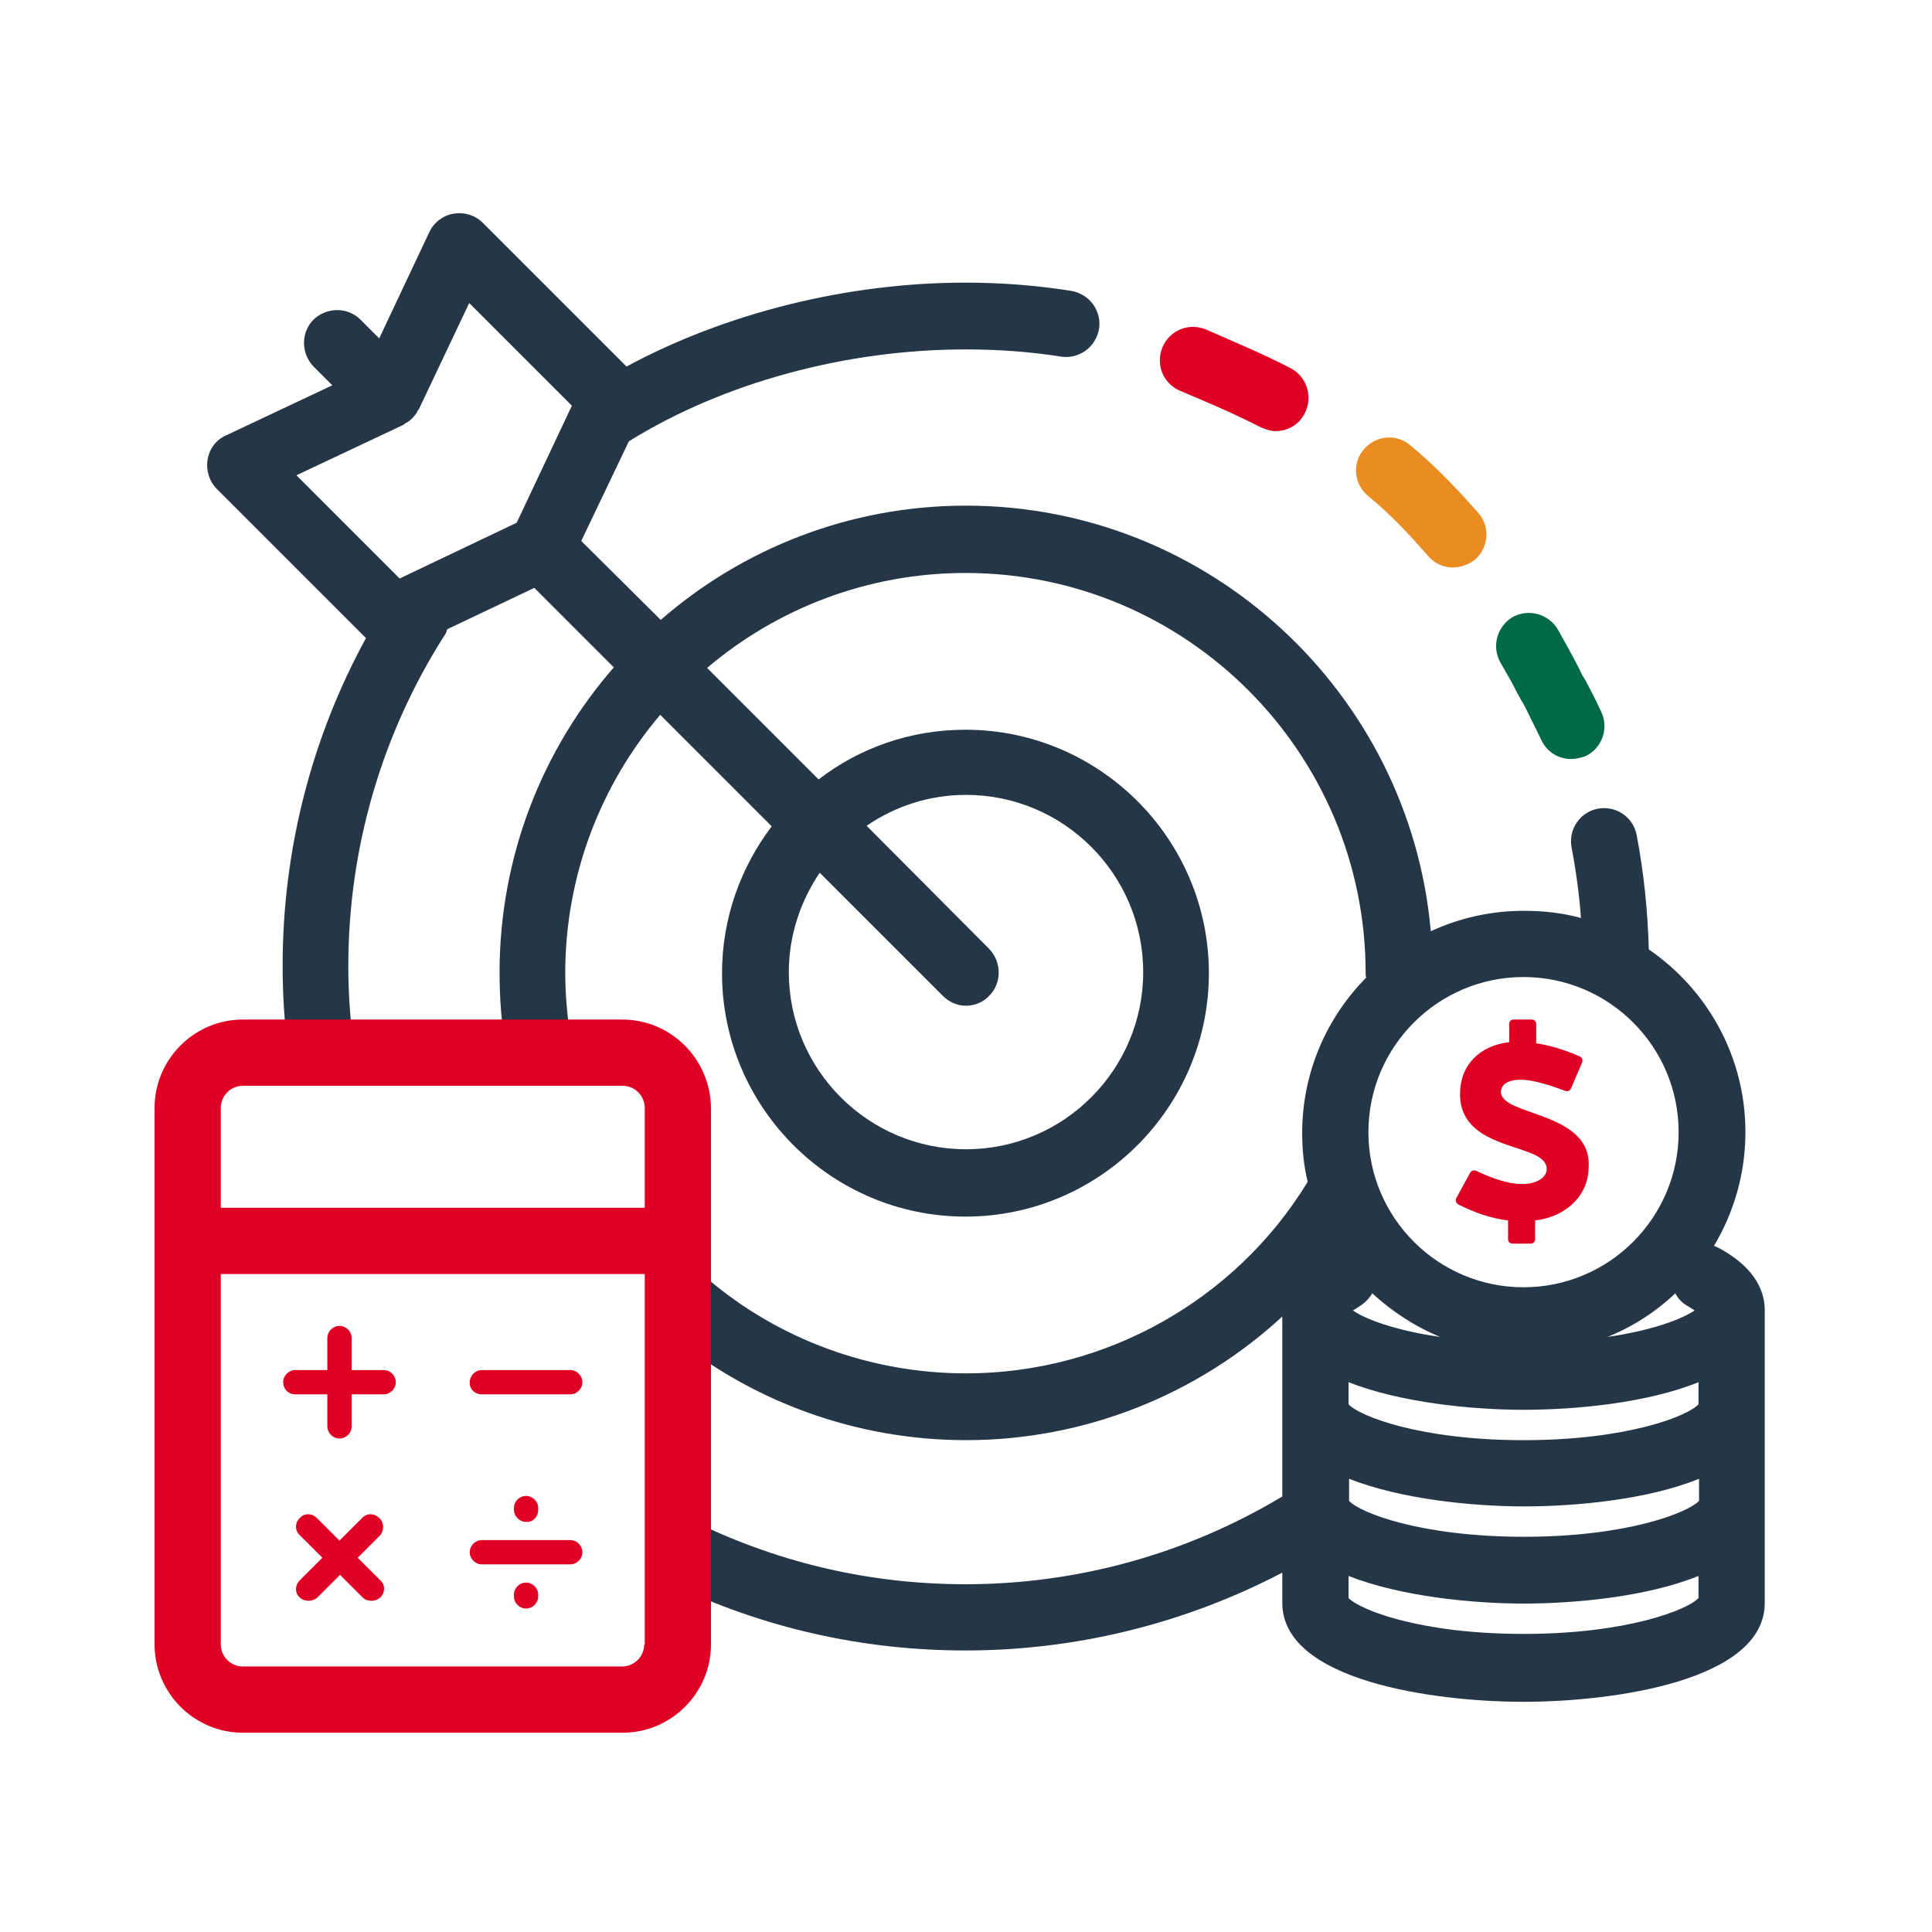
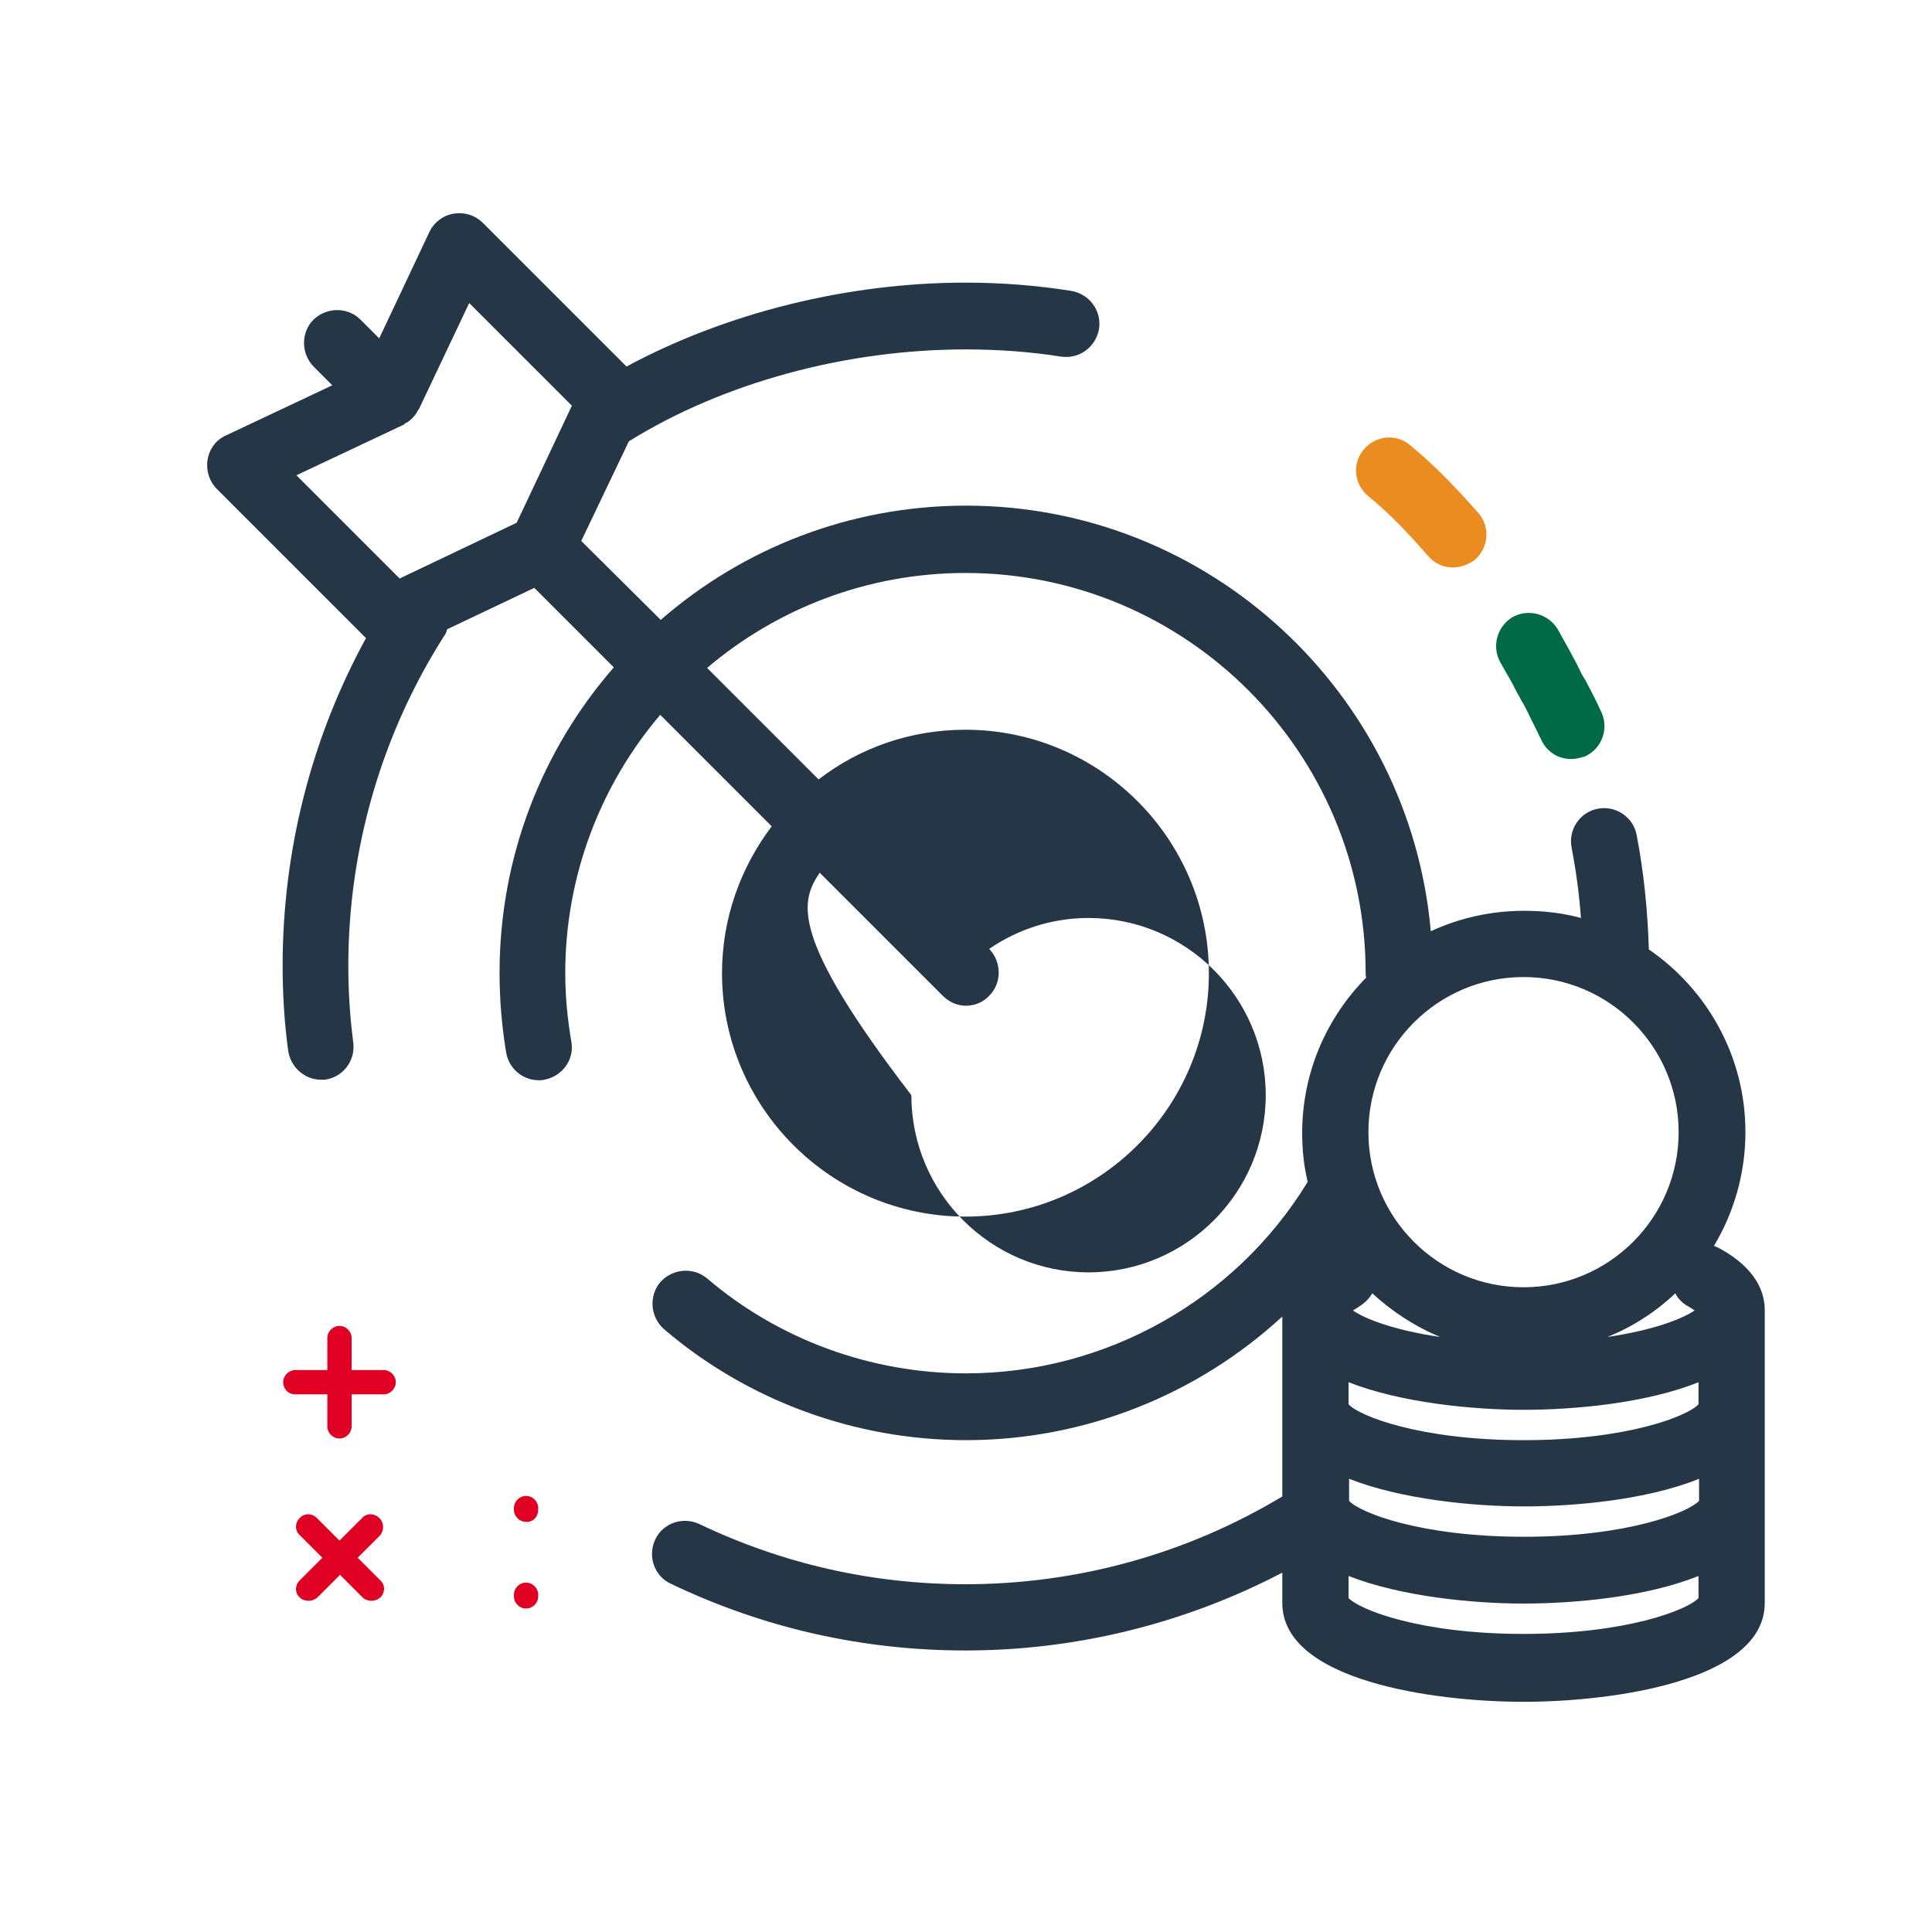
<svg xmlns="http://www.w3.org/2000/svg" version="1.1" id="Artwork" x="0px" y="0px" viewBox="0 0 350 350" style="enable-background:new 0 0 350 350;" xml:space="preserve">
  <g>
    <path style="fill:#006946;" d="M284.6,137.5c-2.3,0-4.4-1.3-5.4-3.5c-0.8-1.7-1.7-3.4-2.6-5.3c-0.3-0.6-0.6-1.2-1-1.8   c-0.2-0.4-0.4-0.8-0.7-1.3c-0.4-0.7-0.7-1.4-1.1-2.1l-2-3.5c-1.6-2.9-0.6-6.5,2.2-8.2c2.9-1.6,6.5-0.6,8.2,2.2l2,3.6   c0.5,0.9,0.9,1.7,1.4,2.6c0.2,0.4,0.4,0.8,0.6,1.2c0.3,0.7,0.6,1.2,1,1.8c1,1.9,2,3.8,2.9,5.8c1.4,3,0.1,6.6-2.9,8   C286.3,137.3,285.5,137.5,284.6,137.5z" />
  </g>
  <g>
    <path style="fill:#EB8C21;" d="M263.2,102.8c-1.7,0-3.3-0.7-4.5-2.1c-2.8-3.2-6.6-7.4-10.8-10.8c-2.6-2.1-3-5.9-0.9-8.4   c2.1-2.6,5.9-3,8.4-0.9c5,4.1,9.2,8.7,12.4,12.3c2.2,2.5,1.9,6.3-0.6,8.5C266,102.3,264.6,102.8,263.2,102.8z" />
  </g>
-   <path style="fill:#253746;" d="M311.6,226.2c-0.4-0.2-0.8-0.4-1.1-0.5c3.6-6,5.7-13.1,5.7-20.6c0-13.8-7-25.9-17.5-33.1  c-0.2-7-0.9-13.9-2.2-20.7c-0.6-3.3-3.8-5.4-7-4.8c-3.3,0.6-5.4,3.8-4.8,7c0.8,4.2,1.4,8.5,1.7,12.8c-3.3-0.9-6.7-1.3-10.3-1.3  c-6,0-11.7,1.3-16.9,3.7c-3.8-43.1-40.1-77.1-84.2-77.1c-21.1,0-40.5,7.8-55.3,20.7L105.3,98l8.6-18c0,0,0.1,0,0.1-0.1  c17.1-10.6,39.3-16.6,60.9-16.6c5.8,0,11.6,0.4,17.3,1.3c3.3,0.5,6.3-1.7,6.9-5c0.5-3.3-1.7-6.3-5-6.9c-6.3-1-12.7-1.5-19.2-1.5  c-21.4,0-43.4,5.5-61.4,15.2l-26-26c-1.4-1.4-3.3-2-5.3-1.7c-1.9,0.3-3.6,1.6-4.4,3.3l-9.1,19.3l-3.4-3.4c-2.3-2.3-6.1-2.3-8.5,0  c-2.3,2.3-2.3,6.1,0,8.5l3.4,3.4l-19.3,9.1c-1.8,0.8-3,2.5-3.3,4.4c-0.3,1.9,0.3,3.9,1.7,5.3l27,27c-9.9,18.1-15.1,38.5-15.1,59.3  c0,5.1,0.3,10.3,1,15.4c0.4,3,3,5.3,5.9,5.3c0.2,0,0.5,0,0.7,0c3.3-0.4,5.6-3.4,5.2-6.7c-0.6-4.6-0.9-9.3-0.9-13.9  c0-21.2,6-41.9,17.3-59.7c0.3-0.4,0.5-0.8,0.6-1.3l15.8-7.5l14.4,14.4c-12.9,14.8-20.7,34.2-20.7,55.3c0,4.9,0.4,9.7,1.2,14.5  c0.5,2.9,3,5,5.9,5c0.3,0,0.7,0,1-0.1c3.3-0.6,5.5-3.7,4.9-6.9c-0.7-4.1-1.1-8.3-1.1-12.4c0-17.8,6.5-34.2,17.2-46.8l20.2,20.2  c-5.6,7.4-9,16.6-9,26.6c0,24.3,19.8,44.1,44.1,44.1s44.1-19.8,44.1-44.1s-19.8-44.1-44.1-44.1c-10,0-19.2,3.3-26.6,9l-20.2-20.2  c12.6-10.7,29-17.2,46.8-17.2c40,0,72.5,32.5,72.5,72.5c0,0.3,0,0.5,0.1,0.8c-7.2,7.3-11.6,17.2-11.6,28.2c0,3,0.3,5.9,1,8.8  c-13.1,21.5-36.7,34.7-61.9,34.7c-17.2,0-33.9-6.1-46.9-17.2c-2.5-2.1-6.3-1.8-8.5,0.7c-2.1,2.5-1.8,6.3,0.7,8.5  c15.2,13,34.7,20.1,54.7,20.1c21.5,0,41.9-8.2,57.3-22.4v32.6c-17.3,10.4-37.1,15.9-57.4,15.9c-16.9,0-33.1-3.7-48.2-10.9  c-3-1.4-6.6-0.2-8,2.8c-1.4,3-0.2,6.6,2.8,8c16.7,8,34.7,12.1,53.4,12.1c20.1,0,39.8-4.9,57.4-14.1v5.5c0,14.1,27.5,17.9,43.7,17.9  s43.7-3.8,43.7-17.9v-52.7C319.8,234.3,318.3,229.9,311.6,226.2z M93.6,94.7l-21.2,10.1L53.7,86.1L73,77c0.2-0.1,0.3-0.2,0.4-0.3  c0.1-0.1,0.2-0.1,0.4-0.2c0.6-0.4,1.2-1,1.6-1.6c0.1-0.1,0.1-0.2,0.2-0.4c0.1-0.1,0.2-0.3,0.3-0.4L85,54.9l18.6,18.6L93.6,94.7z   M148.5,158.1l22.3,22.3c1.2,1.2,2.7,1.8,4.2,1.8s3.1-0.6,4.2-1.8c2.3-2.3,2.3-6.1,0-8.5L157,149.6c5.1-3.5,11.3-5.6,18-5.6  c17.7,0,32.1,14.4,32.1,32.1s-14.4,32.1-32.1,32.1s-32.1-14.4-32.1-32.1C142.9,169.5,145,163.3,148.5,158.1z M307.8,271.9  c-2,2.1-12.9,6.5-31.7,6.5s-29.8-4.4-31.7-6.5v-4c9.4,3.7,22.4,5,31.7,5s22.3-1.2,31.7-5V271.9z M303.5,234.3c0.5,1,1.3,1.8,2.4,2.4  c0.5,0.3,0.8,0.5,1.1,0.7c-2.2,1.5-7.5,3.6-15.8,4.8C295.7,240.4,299.9,237.7,303.5,234.3z M276,260.9c-18.8,0-29.8-4.4-31.7-6.5v-4  c9.4,3.7,22.4,5,31.7,5s22.3-1.2,31.7-5v4C305.8,256.5,294.9,260.9,276,260.9z M245.1,237.4c0.3-0.2,0.7-0.4,1.1-0.7  c1-0.6,1.8-1.4,2.4-2.4c3.6,3.3,7.7,6,12.3,7.9C252.6,241,247.2,238.9,245.1,237.4z M304.1,205.1c0,15.5-12.6,28.1-28.1,28.1  s-28.1-12.6-28.1-28.1S260.5,177,276,177S304.1,189.6,304.1,205.1z M276,296c-18.8,0-29.7-4.4-31.7-6.5v-4c9.4,3.7,22.4,5,31.7,5  s22.3-1.2,31.7-5v4C305.8,291.6,294.8,296,276,296z" />
+   <path style="fill:#253746;" d="M311.6,226.2c-0.4-0.2-0.8-0.4-1.1-0.5c3.6-6,5.7-13.1,5.7-20.6c0-13.8-7-25.9-17.5-33.1  c-0.2-7-0.9-13.9-2.2-20.7c-0.6-3.3-3.8-5.4-7-4.8c-3.3,0.6-5.4,3.8-4.8,7c0.8,4.2,1.4,8.5,1.7,12.8c-3.3-0.9-6.7-1.3-10.3-1.3  c-6,0-11.7,1.3-16.9,3.7c-3.8-43.1-40.1-77.1-84.2-77.1c-21.1,0-40.5,7.8-55.3,20.7L105.3,98l8.6-18c0,0,0.1,0,0.1-0.1  c17.1-10.6,39.3-16.6,60.9-16.6c5.8,0,11.6,0.4,17.3,1.3c3.3,0.5,6.3-1.7,6.9-5c0.5-3.3-1.7-6.3-5-6.9c-6.3-1-12.7-1.5-19.2-1.5  c-21.4,0-43.4,5.5-61.4,15.2l-26-26c-1.4-1.4-3.3-2-5.3-1.7c-1.9,0.3-3.6,1.6-4.4,3.3l-9.1,19.3l-3.4-3.4c-2.3-2.3-6.1-2.3-8.5,0  c-2.3,2.3-2.3,6.1,0,8.5l3.4,3.4l-19.3,9.1c-1.8,0.8-3,2.5-3.3,4.4c-0.3,1.9,0.3,3.9,1.7,5.3l27,27c-9.9,18.1-15.1,38.5-15.1,59.3  c0,5.1,0.3,10.3,1,15.4c0.4,3,3,5.3,5.9,5.3c0.2,0,0.5,0,0.7,0c3.3-0.4,5.6-3.4,5.2-6.7c-0.6-4.6-0.9-9.3-0.9-13.9  c0-21.2,6-41.9,17.3-59.7c0.3-0.4,0.5-0.8,0.6-1.3l15.8-7.5l14.4,14.4c-12.9,14.8-20.7,34.2-20.7,55.3c0,4.9,0.4,9.7,1.2,14.5  c0.5,2.9,3,5,5.9,5c0.3,0,0.7,0,1-0.1c3.3-0.6,5.5-3.7,4.9-6.9c-0.7-4.1-1.1-8.3-1.1-12.4c0-17.8,6.5-34.2,17.2-46.8l20.2,20.2  c-5.6,7.4-9,16.6-9,26.6c0,24.3,19.8,44.1,44.1,44.1s44.1-19.8,44.1-44.1s-19.8-44.1-44.1-44.1c-10,0-19.2,3.3-26.6,9l-20.2-20.2  c12.6-10.7,29-17.2,46.8-17.2c40,0,72.5,32.5,72.5,72.5c0,0.3,0,0.5,0.1,0.8c-7.2,7.3-11.6,17.2-11.6,28.2c0,3,0.3,5.9,1,8.8  c-13.1,21.5-36.7,34.7-61.9,34.7c-17.2,0-33.9-6.1-46.9-17.2c-2.5-2.1-6.3-1.8-8.5,0.7c-2.1,2.5-1.8,6.3,0.7,8.5  c15.2,13,34.7,20.1,54.7,20.1c21.5,0,41.9-8.2,57.3-22.4v32.6c-17.3,10.4-37.1,15.9-57.4,15.9c-16.9,0-33.1-3.7-48.2-10.9  c-3-1.4-6.6-0.2-8,2.8c-1.4,3-0.2,6.6,2.8,8c16.7,8,34.7,12.1,53.4,12.1c20.1,0,39.8-4.9,57.4-14.1v5.5c0,14.1,27.5,17.9,43.7,17.9  s43.7-3.8,43.7-17.9v-52.7C319.8,234.3,318.3,229.9,311.6,226.2z M93.6,94.7l-21.2,10.1L53.7,86.1L73,77c0.2-0.1,0.3-0.2,0.4-0.3  c0.1-0.1,0.2-0.1,0.4-0.2c0.6-0.4,1.2-1,1.6-1.6c0.1-0.1,0.1-0.2,0.2-0.4c0.1-0.1,0.2-0.3,0.3-0.4L85,54.9l18.6,18.6L93.6,94.7z   M148.5,158.1l22.3,22.3c1.2,1.2,2.7,1.8,4.2,1.8s3.1-0.6,4.2-1.8c2.3-2.3,2.3-6.1,0-8.5c5.1-3.5,11.3-5.6,18-5.6  c17.7,0,32.1,14.4,32.1,32.1s-14.4,32.1-32.1,32.1s-32.1-14.4-32.1-32.1C142.9,169.5,145,163.3,148.5,158.1z M307.8,271.9  c-2,2.1-12.9,6.5-31.7,6.5s-29.8-4.4-31.7-6.5v-4c9.4,3.7,22.4,5,31.7,5s22.3-1.2,31.7-5V271.9z M303.5,234.3c0.5,1,1.3,1.8,2.4,2.4  c0.5,0.3,0.8,0.5,1.1,0.7c-2.2,1.5-7.5,3.6-15.8,4.8C295.7,240.4,299.9,237.7,303.5,234.3z M276,260.9c-18.8,0-29.8-4.4-31.7-6.5v-4  c9.4,3.7,22.4,5,31.7,5s22.3-1.2,31.7-5v4C305.8,256.5,294.9,260.9,276,260.9z M245.1,237.4c0.3-0.2,0.7-0.4,1.1-0.7  c1-0.6,1.8-1.4,2.4-2.4c3.6,3.3,7.7,6,12.3,7.9C252.6,241,247.2,238.9,245.1,237.4z M304.1,205.1c0,15.5-12.6,28.1-28.1,28.1  s-28.1-12.6-28.1-28.1S260.5,177,276,177S304.1,189.6,304.1,205.1z M276,296c-18.8,0-29.7-4.4-31.7-6.5v-4c9.4,3.7,22.4,5,31.7,5  s22.3-1.2,31.7-5v4C305.8,291.6,294.8,296,276,296z" />
  <g>
-     <path style="fill:#DF0024;" d="M233.8,66.7c-5-2.6-10.1-4.7-15.3-7c-3.1-1.3-6.6,0.1-7.9,3.2c-1.3,3.1,0.1,6.6,3.2,7.9   c5,2.1,9.9,4.2,14.6,6.6c0.9,0.4,1.8,0.7,2.7,0.7c2.2,0,4.3-1.2,5.3-3.3C237.9,71.8,236.7,68.2,233.8,66.7z" />
-     <path style="fill:#DF0024;" d="M112.7,184.7H44c-8.8,0-16,7.2-16,16v97.2c0,8.8,7.2,16,16,16h68.8c8.8,0,16-7.2,16-16v-97.2   C128.7,191.9,121.6,184.7,112.7,184.7z M116.7,297.9c0,2.2-1.8,4-4,4H44c-2.2,0-4-1.8-4-4v-67.1h76.8V297.9z M116.7,218.8H40v-18.1   c0-2.2,1.8-4,4-4h68.8c2.2,0,4,1.8,4,4V218.8z" />
    <path style="fill:#DF0024;" d="M97.5,273.5v-0.3c0-1.2-1-2.2-2.2-2.2c-1.2,0-2.2,1-2.2,2.2v0.3c0,1.2,1,2.2,2.2,2.2   C96.5,275.8,97.5,274.8,97.5,273.5z" />
    <path style="fill:#DF0024;" d="M95.3,286.7c-1.2,0-2.2,1-2.2,2.2v0.3c0,1.2,1,2.2,2.2,2.2c1.2,0,2.2-1,2.2-2.2v-0.3   C97.5,287.7,96.5,286.7,95.3,286.7z" />
    <path style="fill:#DF0024;" d="M53.5,252.6h5.8v5.8c0,1.2,1,2.2,2.2,2.2c1.2,0,2.2-1,2.2-2.2v-5.8h5.8c1.2,0,2.2-1,2.2-2.2   s-1-2.2-2.2-2.2h-5.8v-5.8c0-1.2-1-2.2-2.2-2.2c-1.2,0-2.2,1-2.2,2.2v5.8h-5.8c-1.2,0-2.2,1-2.2,2.2S52.2,252.6,53.5,252.6z" />
-     <path style="fill:#DF0024;" d="M103.3,279h-16c-1.2,0-2.2,1-2.2,2.2c0,1.2,1,2.2,2.2,2.2h16c1.2,0,2.2-1,2.2-2.2   C105.5,280,104.5,279,103.3,279z" />
    <path style="fill:#DF0024;" d="M68.7,275c-0.9-0.9-2.3-0.9-3.1,0l-4.1,4.1l-4.1-4.1c-0.9-0.9-2.3-0.9-3.1,0c-0.9,0.9-0.9,2.3,0,3.1   l4.1,4.1l-4.1,4.1c-0.9,0.9-0.9,2.3,0,3.1c0.4,0.4,1,0.6,1.6,0.6c0.6,0,1.1-0.2,1.6-0.6l4.1-4.1l4.1,4.1c0.4,0.4,1,0.6,1.6,0.6   c0.6,0,1.1-0.2,1.6-0.6c0.9-0.9,0.9-2.3,0-3.1l-4.1-4.1l4.1-4.1C69.6,277.2,69.6,275.8,68.7,275z" />
-     <path style="fill:#DF0024;" d="M87.3,252.6h16c1.2,0,2.2-1,2.2-2.2c0-1.2-1-2.2-2.2-2.2h-16c-1.2,0-2.2,1-2.2,2.2   C85,251.6,86,252.6,87.3,252.6z" />
-     <path style="fill:#DF0024;" d="M278.8,202c-3.5-1.3-6.7-2.1-6.9-4.1c0-1.7,1.7-2.3,3.6-2.3c2.5,0,6.1,1.3,8,2   c0.5,0.2,0.9,0,1.1-0.4l2-4.7c0.2-0.5,0-0.9-0.4-1.1c-3.1-1.4-5.9-2.1-7.9-2.4v-3.5c0-0.5-0.4-0.8-0.8-0.8h-3.3   c-0.5,0-0.8,0.4-0.8,0.8v3.3c-5.2,0.6-8.9,4-8.9,9.4c0,6.5,5.8,8.3,10.3,9.8c3,1,5.4,1.8,5.4,3.8c0,1.6-2,2.7-4.4,2.7   c-2.6,0-5.4-1-8.4-2.4c-0.4-0.2-0.9,0-1.1,0.4l-2.5,4.6c-0.2,0.4,0,0.9,0.4,1.1c3,1.5,5.8,2.5,9,2.9v3.4c0,0.5,0.4,0.8,0.8,0.8h3.3   c0.5,0,0.8-0.4,0.8-0.8v-3.4c5.8-0.7,9.7-4.7,9.7-9.7C288.1,205.8,283.2,203.6,278.8,202z" />
  </g>
</svg>